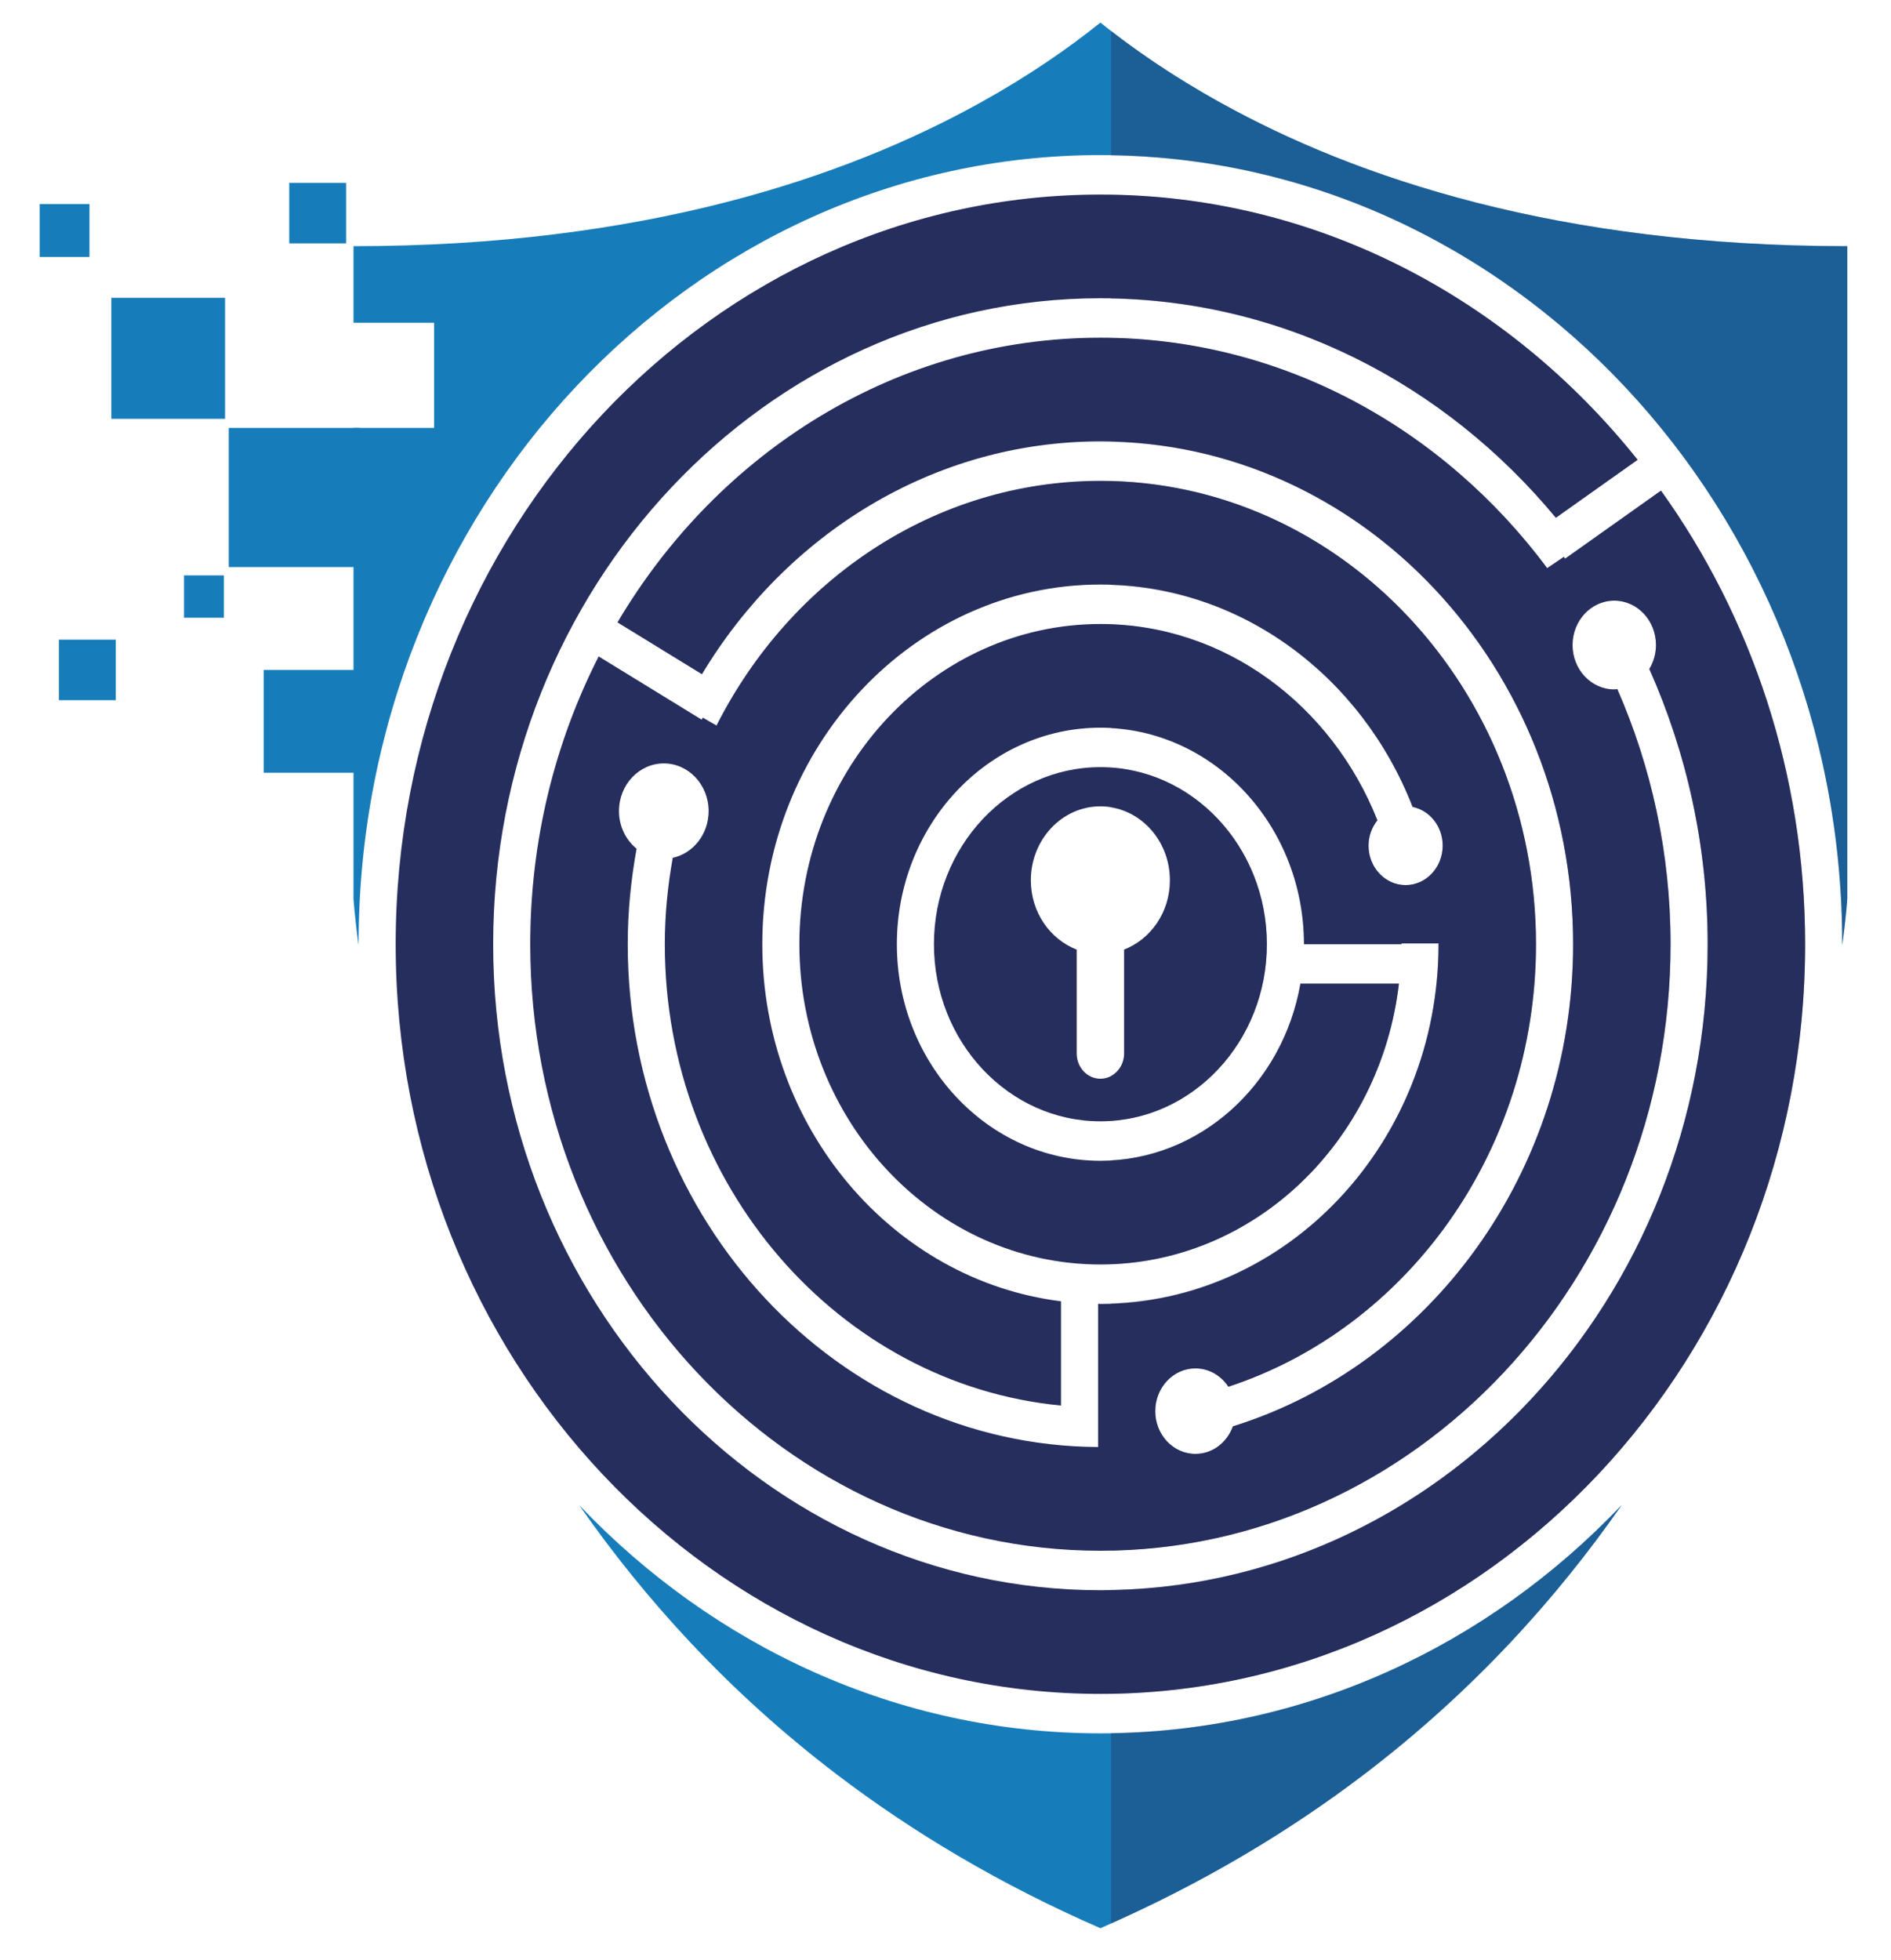
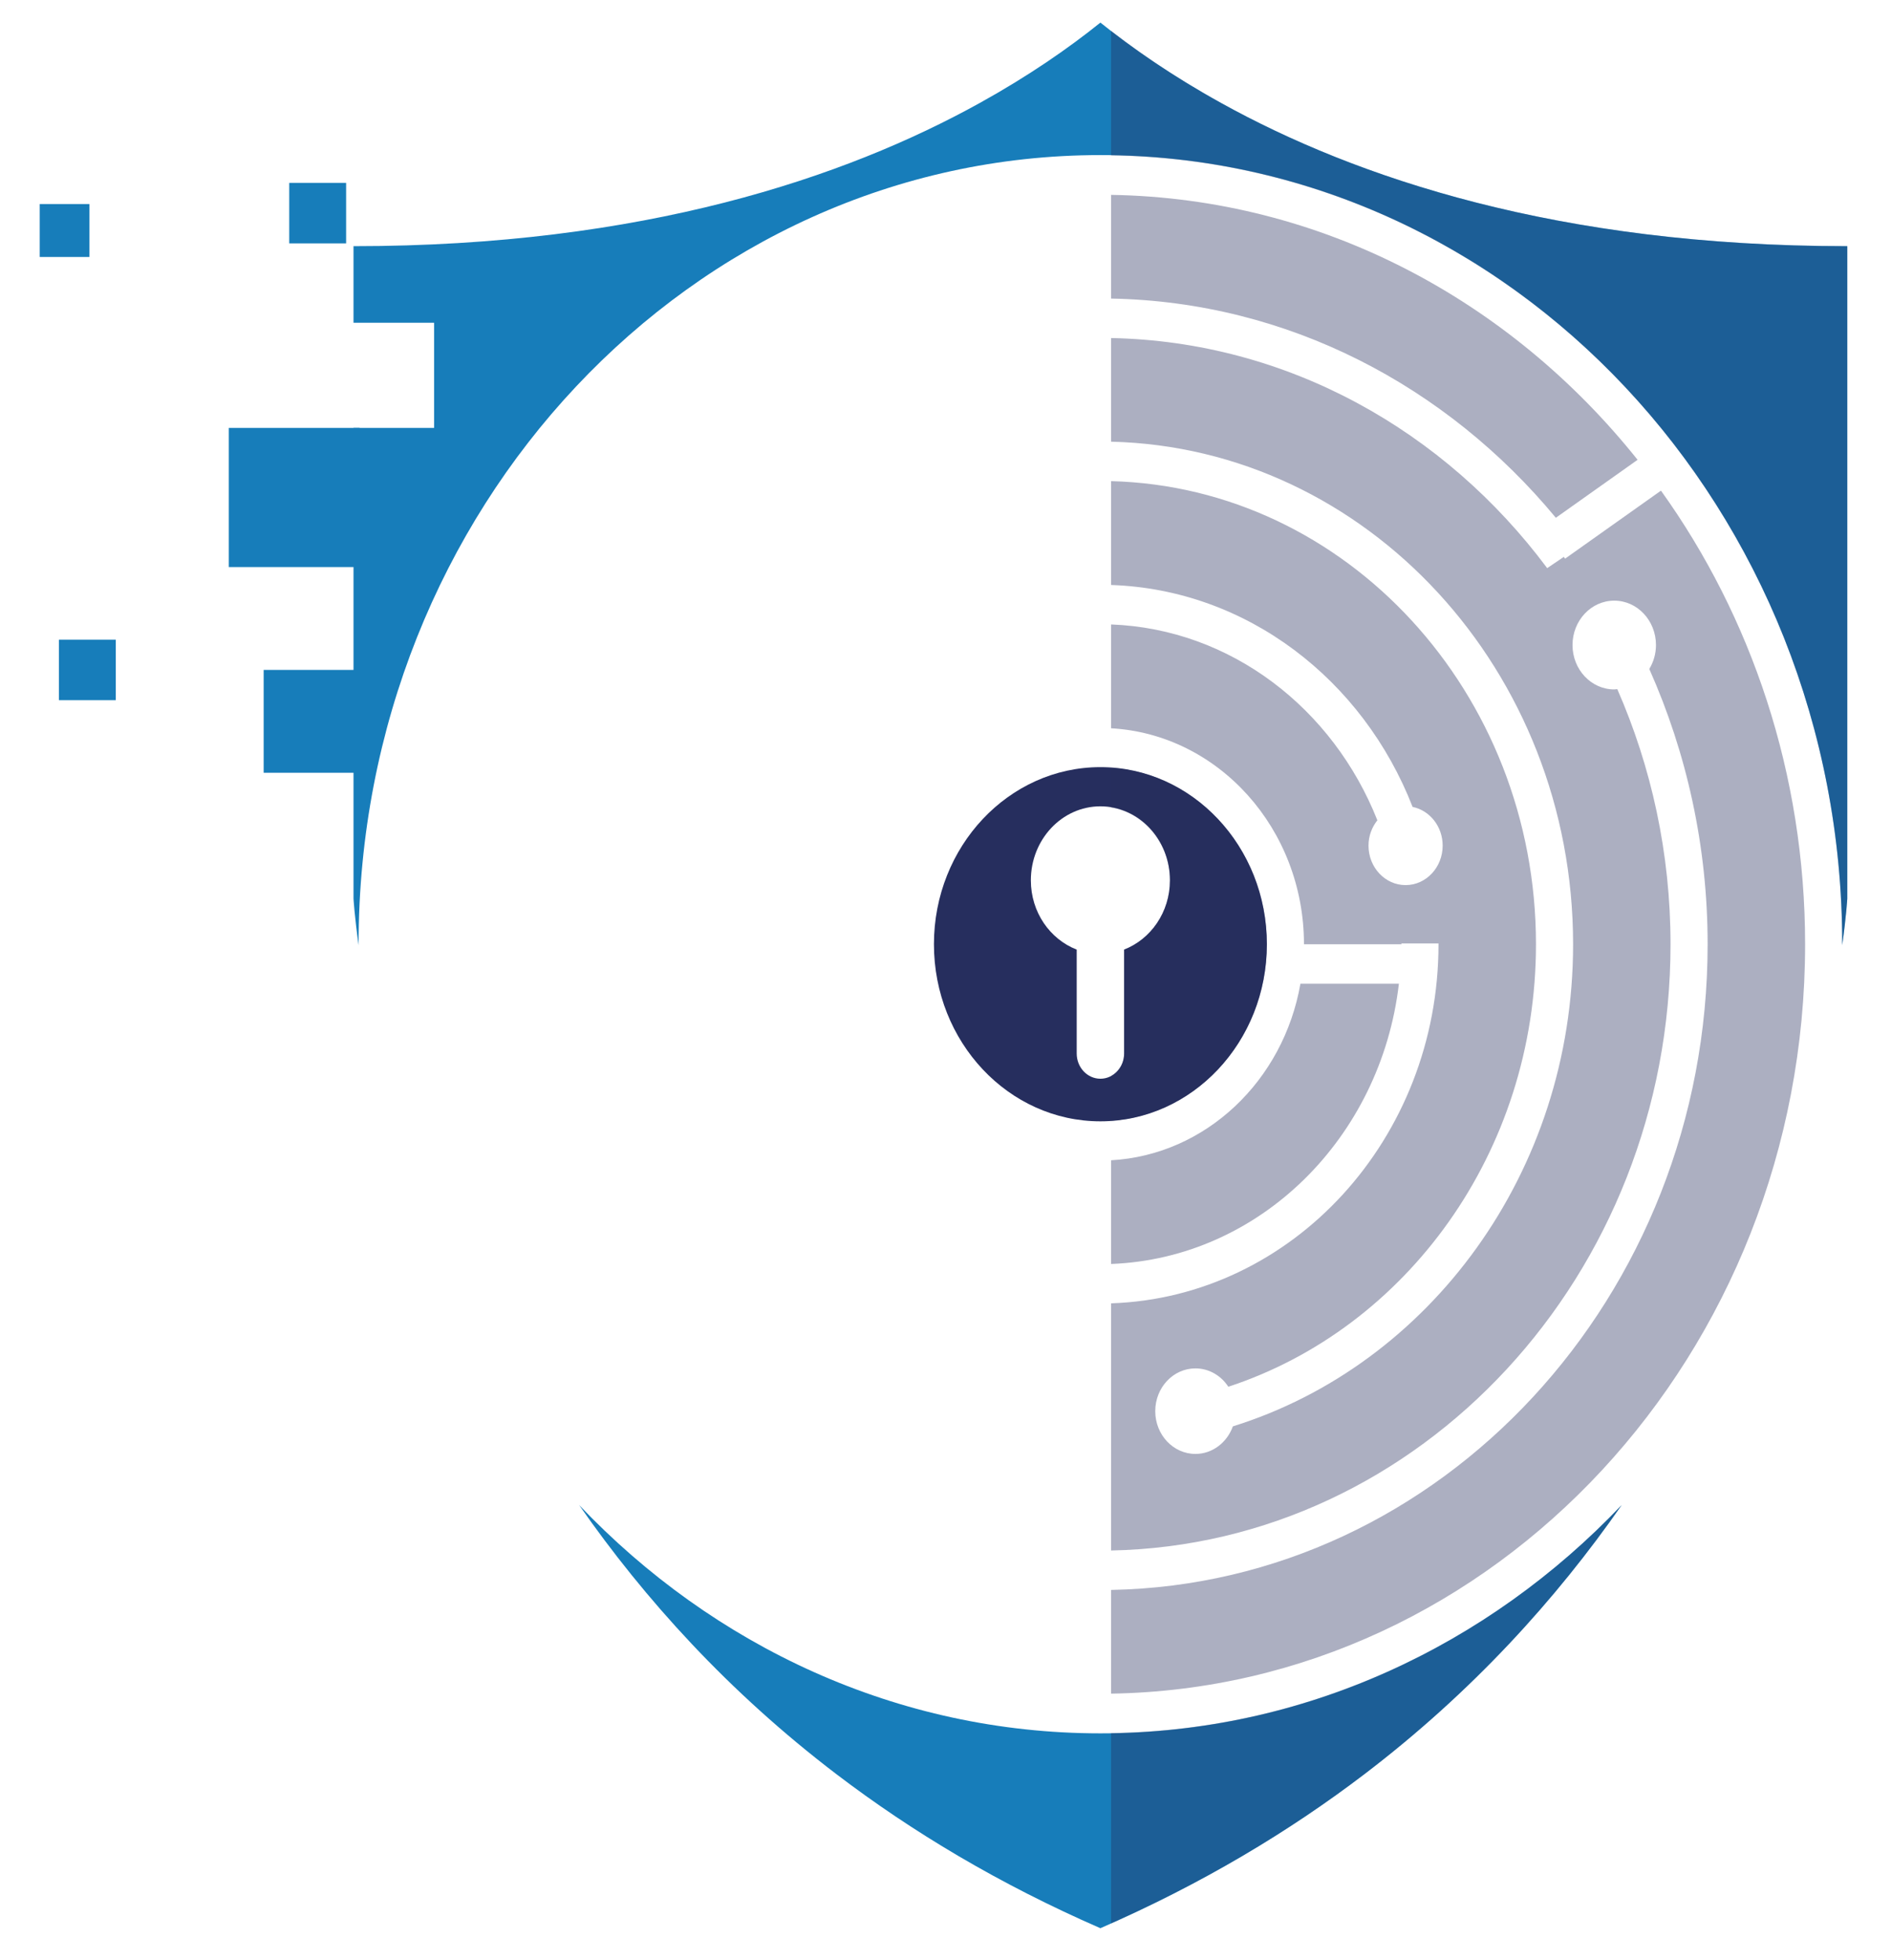
<svg xmlns="http://www.w3.org/2000/svg" width="100%" height="100%" viewBox="0 0 6238 6465" version="1.1" xml:space="preserve" style="fill-rule:evenodd;clip-rule:evenodd;stroke-linejoin:round;stroke-miterlimit:2;">
  <g transform="matrix(1,0,0,1,-38670.3,-31620.1)">
    <g id="Artboard16" transform="matrix(0.949,0,0,0.992,2303.45,298.677)">
      <rect x="38333.9" y="31569.1" width="6574.54" height="6515.19" style="fill:none;" />
      <g transform="matrix(0.597,0,0,0.571,38253.3,20884)">
        <g transform="matrix(56.472,0,0,60.082,-12243.5,10952.7)">
          <path d="M334.725,221.343L334.725,231.413C334.725,232.762 333.628,233.858 332.28,233.858C330.929,233.858 329.835,232.762 329.835,231.413L329.835,221.343C327.083,220.337 325.108,217.723 325.108,214.627C325.108,210.668 328.321,207.456 332.28,207.456C336.24,207.456 339.45,210.668 339.45,214.627C339.45,217.723 337.474,220.337 334.725,221.343ZM332.28,203.657C322.815,203.657 315.115,211.357 315.115,220.822C315.115,230.286 322.815,237.986 332.28,237.986C341.743,237.986 349.443,230.286 349.443,220.822C349.443,211.357 341.743,203.657 332.28,203.657" style="fill:rgb(38,46,94);fill-rule:nonzero;" />
        </g>
        <g transform="matrix(56.472,0,0,60.082,-12243.5,10952.7)">
-           <path d="M332.041,255.672L332.041,269.553C305.276,269.424 283.545,247.615 283.545,220.822C283.545,217.655 283.877,214.566 284.457,211.564C283.36,210.721 282.642,209.408 282.642,207.916C282.642,205.364 284.711,203.297 287.264,203.297C289.814,203.297 291.884,205.364 291.884,207.916C291.884,210.152 290.295,212.017 288.186,212.446C287.666,215.163 287.366,217.955 287.366,220.822C287.366,244.215 305.352,263.473 328.216,265.534L328.216,255.428C310.905,253.404 297.419,238.668 297.419,220.822C297.419,201.6 313.054,185.96 332.28,185.96C346.788,185.96 359.233,194.876 364.47,207.512C366.235,207.849 367.571,209.399 367.571,211.263C367.571,213.376 365.858,215.089 363.745,215.089C361.637,215.089 359.924,213.376 359.924,211.263C359.924,210.324 360.277,209.475 360.838,208.809C356.133,197.652 345.128,189.784 332.28,189.784C315.167,189.784 301.241,203.708 301.241,220.822C301.241,237.936 315.167,251.862 332.28,251.862C348.095,251.862 361.164,239.958 363.058,224.645L352.903,224.645C351.097,234.398 342.545,241.81 332.28,241.81C320.706,241.81 311.293,232.396 311.293,220.822C311.293,209.249 320.706,199.834 332.28,199.834C343.853,199.834 353.269,209.249 353.269,220.822L363.317,220.822C363.317,220.796 363.314,220.77 363.314,220.744L367.14,220.744C367.14,220.77 367.142,220.796 367.142,220.822C367.142,240.046 351.503,255.684 332.28,255.684C332.2,255.684 332.119,255.674 332.041,255.672ZM390.079,176.858L380.188,183.454L380.068,183.274L378.347,184.368C367.571,170.777 350.931,162.035 332.28,162.035C311.318,162.035 292.895,173.072 282.486,189.629L291.197,194.654C299.86,181.101 315.03,172.086 332.28,172.086C359.154,172.086 381.017,193.948 381.017,220.822C381.017,242.949 366.173,261.625 345.939,267.55C345.344,269.106 343.847,270.22 342.079,270.22C339.788,270.22 337.935,268.364 337.935,266.077C337.935,263.788 339.788,261.932 342.079,261.932C343.484,261.932 344.725,262.636 345.472,263.71C363.811,258.057 377.191,240.992 377.191,220.822C377.191,196.058 357.044,175.909 332.28,175.909C315.176,175.909 300.28,185.52 292.697,199.624L291.285,198.857L291.168,199.055L280.547,192.926C276.051,201.232 273.492,210.733 273.492,220.822C273.492,253.236 299.866,279.608 332.28,279.608C364.695,279.608 391.065,253.236 391.065,220.822C391.065,211.988 389.081,203.618 385.575,196.093C385.469,196.102 385.367,196.125 385.262,196.125C382.883,196.125 380.959,194.198 380.959,191.823C380.959,189.447 382.883,187.52 385.262,187.52C387.637,187.52 389.563,189.447 389.563,191.823C389.563,192.68 389.306,193.474 388.875,194.142C392.712,202.245 394.89,211.278 394.89,220.822C394.89,255.346 366.804,283.432 332.28,283.432C297.757,283.432 269.67,255.346 269.67,220.822C269.67,186.298 297.757,158.212 332.28,158.212C350.971,158.212 367.761,166.457 379.24,179.489L387.669,173.87C374.329,158.159 354.455,148.162 332.28,148.162C292.216,148.162 259.618,180.758 259.618,220.822C259.618,260.889 292.216,293.482 332.28,293.482C372.345,293.482 404.94,260.889 404.94,220.822C404.94,204.31 399.394,189.075 390.079,176.858" style="fill:rgb(38,46,94);fill-rule:nonzero;" />
-         </g>
+           </g>
        <g transform="matrix(56.472,0,0,60.082,-12243.5,19948.5)">
          <path d="M278.534,125.454C285.266,134.541 293.908,143.549 305.063,151.538C312.853,157.118 321.868,162.201 332.278,166.466C342.691,162.201 351.705,157.118 359.495,151.538C370.649,143.549 379.295,134.537 386.027,125.451C372.201,139.122 353.213,147.58 332.28,147.58C311.348,147.58 292.362,139.124 278.534,125.454" style="fill:rgb(23,125,186);fill-rule:nonzero;" />
        </g>
        <g transform="matrix(56.472,0,0,60.082,-12243.5,5592.56)">
          <path d="M344.725,228.5C339.691,225.883 335.566,223.194 332.278,220.708C328.993,223.194 324.866,225.883 319.839,228.5C305.956,235.733 285.102,242.378 255.27,242.378L255.27,249.803L263.579,249.803L263.579,259.992L255.27,259.992L255.27,305.619C255.27,305.619 255.372,307.277 255.798,310.149C255.798,310.111 255.795,310.073 255.795,310.036C255.795,267.861 290.106,233.55 332.28,233.55C374.452,233.55 408.765,267.861 408.765,310.036C408.765,310.07 408.763,310.104 408.763,310.136C409.185,307.272 409.287,305.619 409.287,305.619L409.287,242.378C379.458,242.378 358.604,235.733 344.725,228.5" style="fill:rgb(23,125,186);fill-rule:nonzero;" />
        </g>
        <g transform="matrix(108.661,0,0,115.609,6582.97,18901.1)">
          <path d="M5.897,3.636C3.555,2.418 1.612,1.175 0,0L0,6.274C21.653,6.583 39.178,24.283 39.178,46.01C39.178,46.027 39.177,46.045 39.177,46.061C39.397,44.573 39.449,43.715 39.449,43.715L39.449,10.848C23.947,10.848 13.109,7.394 5.897,3.636ZM0,95.329C5.168,93.162 9.668,90.611 13.572,87.815C19.369,83.663 23.862,78.979 27.361,74.258C20.302,81.237 10.652,85.592 0,85.744L0,95.329ZM23.834,24.528L28.214,21.608C21.397,13.579 11.293,8.432 0,8.263L0,13.486C9.484,13.651 17.986,17.889 23.834,24.528ZM24.326,26.589L24.264,26.496L23.37,27.064C17.88,20.141 9.46,15.65 0,15.474L0,20.695C13.702,21.002 24.758,32.235 24.758,46.01C24.758,57.509 17.043,67.215 6.527,70.294C6.218,71.102 5.44,71.682 4.521,71.682C3.331,71.682 2.368,70.717 2.368,69.528C2.368,68.339 3.331,67.374 4.521,67.374C5.252,67.374 5.897,67.74 6.284,68.298C15.815,65.36 22.769,56.491 22.769,46.01C22.769,33.331 12.606,22.988 0,22.682L0,27.913C7.292,28.142 13.505,32.692 16.158,39.092C17.075,39.268 17.769,40.073 17.769,41.041C17.769,42.14 16.88,43.03 15.781,43.03C14.686,43.03 13.795,42.14 13.795,41.041C13.795,40.553 13.979,40.112 14.27,39.766C11.896,34.135 6.429,30.127 0,29.901L0,35.131C5.747,35.431 10.337,40.188 10.337,46.01L15.559,46.01C15.559,45.996 15.557,45.983 15.557,45.969L17.546,45.969C17.546,45.983 17.546,45.996 17.546,46.01C17.546,55.806 9.724,63.793 0,64.097L0,76.547C16.582,76.239 29.979,62.664 29.979,46.01C29.979,41.418 28.948,37.068 27.126,33.158C27.071,33.162 27.018,33.174 26.963,33.174C25.728,33.174 24.727,32.173 24.727,30.938C24.727,29.704 25.728,28.702 26.963,28.702C28.198,28.702 29.199,29.704 29.199,30.938C29.199,31.384 29.065,31.796 28.841,32.144C30.835,36.355 31.967,41.049 31.967,46.01C31.967,63.76 17.678,78.227 0,78.533L0,83.757C20.558,83.449 37.19,66.64 37.19,46.01C37.19,37.428 34.308,29.51 29.467,23.161L24.326,26.589ZM15.424,47.996L10.147,47.996C9.242,52.881 5.077,56.626 0,56.891L0,62.114C7.959,61.833 14.463,55.768 15.424,47.996ZM8.348,46.01C8.348,41.284 4.651,37.415 0,37.118L0,39.121C1.785,39.398 3.155,40.928 3.155,42.79C3.155,44.399 2.128,45.758 0.699,46.28L0.699,51.514C0.699,52.008 0.413,52.432 0,52.643L0,54.9C4.651,54.603 8.348,50.734 8.348,46.01" style="fill:rgb(38,46,94);fill-opacity:0.38;fill-rule:nonzero;" />
        </g>
        <g transform="matrix(-56.472,0,0,60.082,15897.1,5749.72)">
          <path d="M242.413,270.864L255.901,270.864L255.901,257.377L242.413,257.377L242.413,270.864" style="fill:rgb(23,125,186);fill-rule:nonzero;" />
        </g>
        <g transform="matrix(56.472,0,0,60.082,-12243.5,4128.86)">
-           <path d="M230.299,271.745L242.028,271.745L242.028,283.473L230.299,283.473L230.299,271.745" style="fill:rgb(23,125,186);fill-rule:nonzero;" />
-         </g>
+           </g>
        <g transform="matrix(56.472,0,0,60.082,-12243.5,7757.95)">
          <path d="M224.894,250.34L230.758,250.34L230.758,244.476L224.894,244.476L224.894,250.34" style="fill:rgb(23,125,186);fill-rule:nonzero;" />
        </g>
        <g transform="matrix(56.472,0,0,60.082,-12243.5,8356.85)">
          <path d="M246.006,247.408L255.973,247.408L255.973,237.44L246.006,237.44L246.006,247.408" style="fill:rgb(23,125,186);fill-rule:nonzero;" />
        </g>
        <g transform="matrix(56.472,0,0,60.082,-12243.5,2437.89)">
          <path d="M248.644,294.613L254.508,294.613L254.508,288.749L248.644,288.749L248.644,294.613" style="fill:rgb(23,125,186);fill-rule:nonzero;" />
        </g>
        <g transform="matrix(56.472,0,0,60.082,-12243.5,6903.49)">
-           <path d="M237.795,256.571L241.899,256.571L241.899,252.467L237.795,252.467L237.795,256.571" style="fill:rgb(23,125,186);fill-rule:nonzero;" />
-         </g>
+           </g>
        <g transform="matrix(56.472,0,0,60.082,-12243.5,2640.36)">
          <path d="M222.915,292.561L228.045,292.561L228.045,287.431L222.915,287.431L222.915,292.561" style="fill:rgb(23,125,186);fill-rule:nonzero;" />
        </g>
      </g>
    </g>
  </g>
</svg>